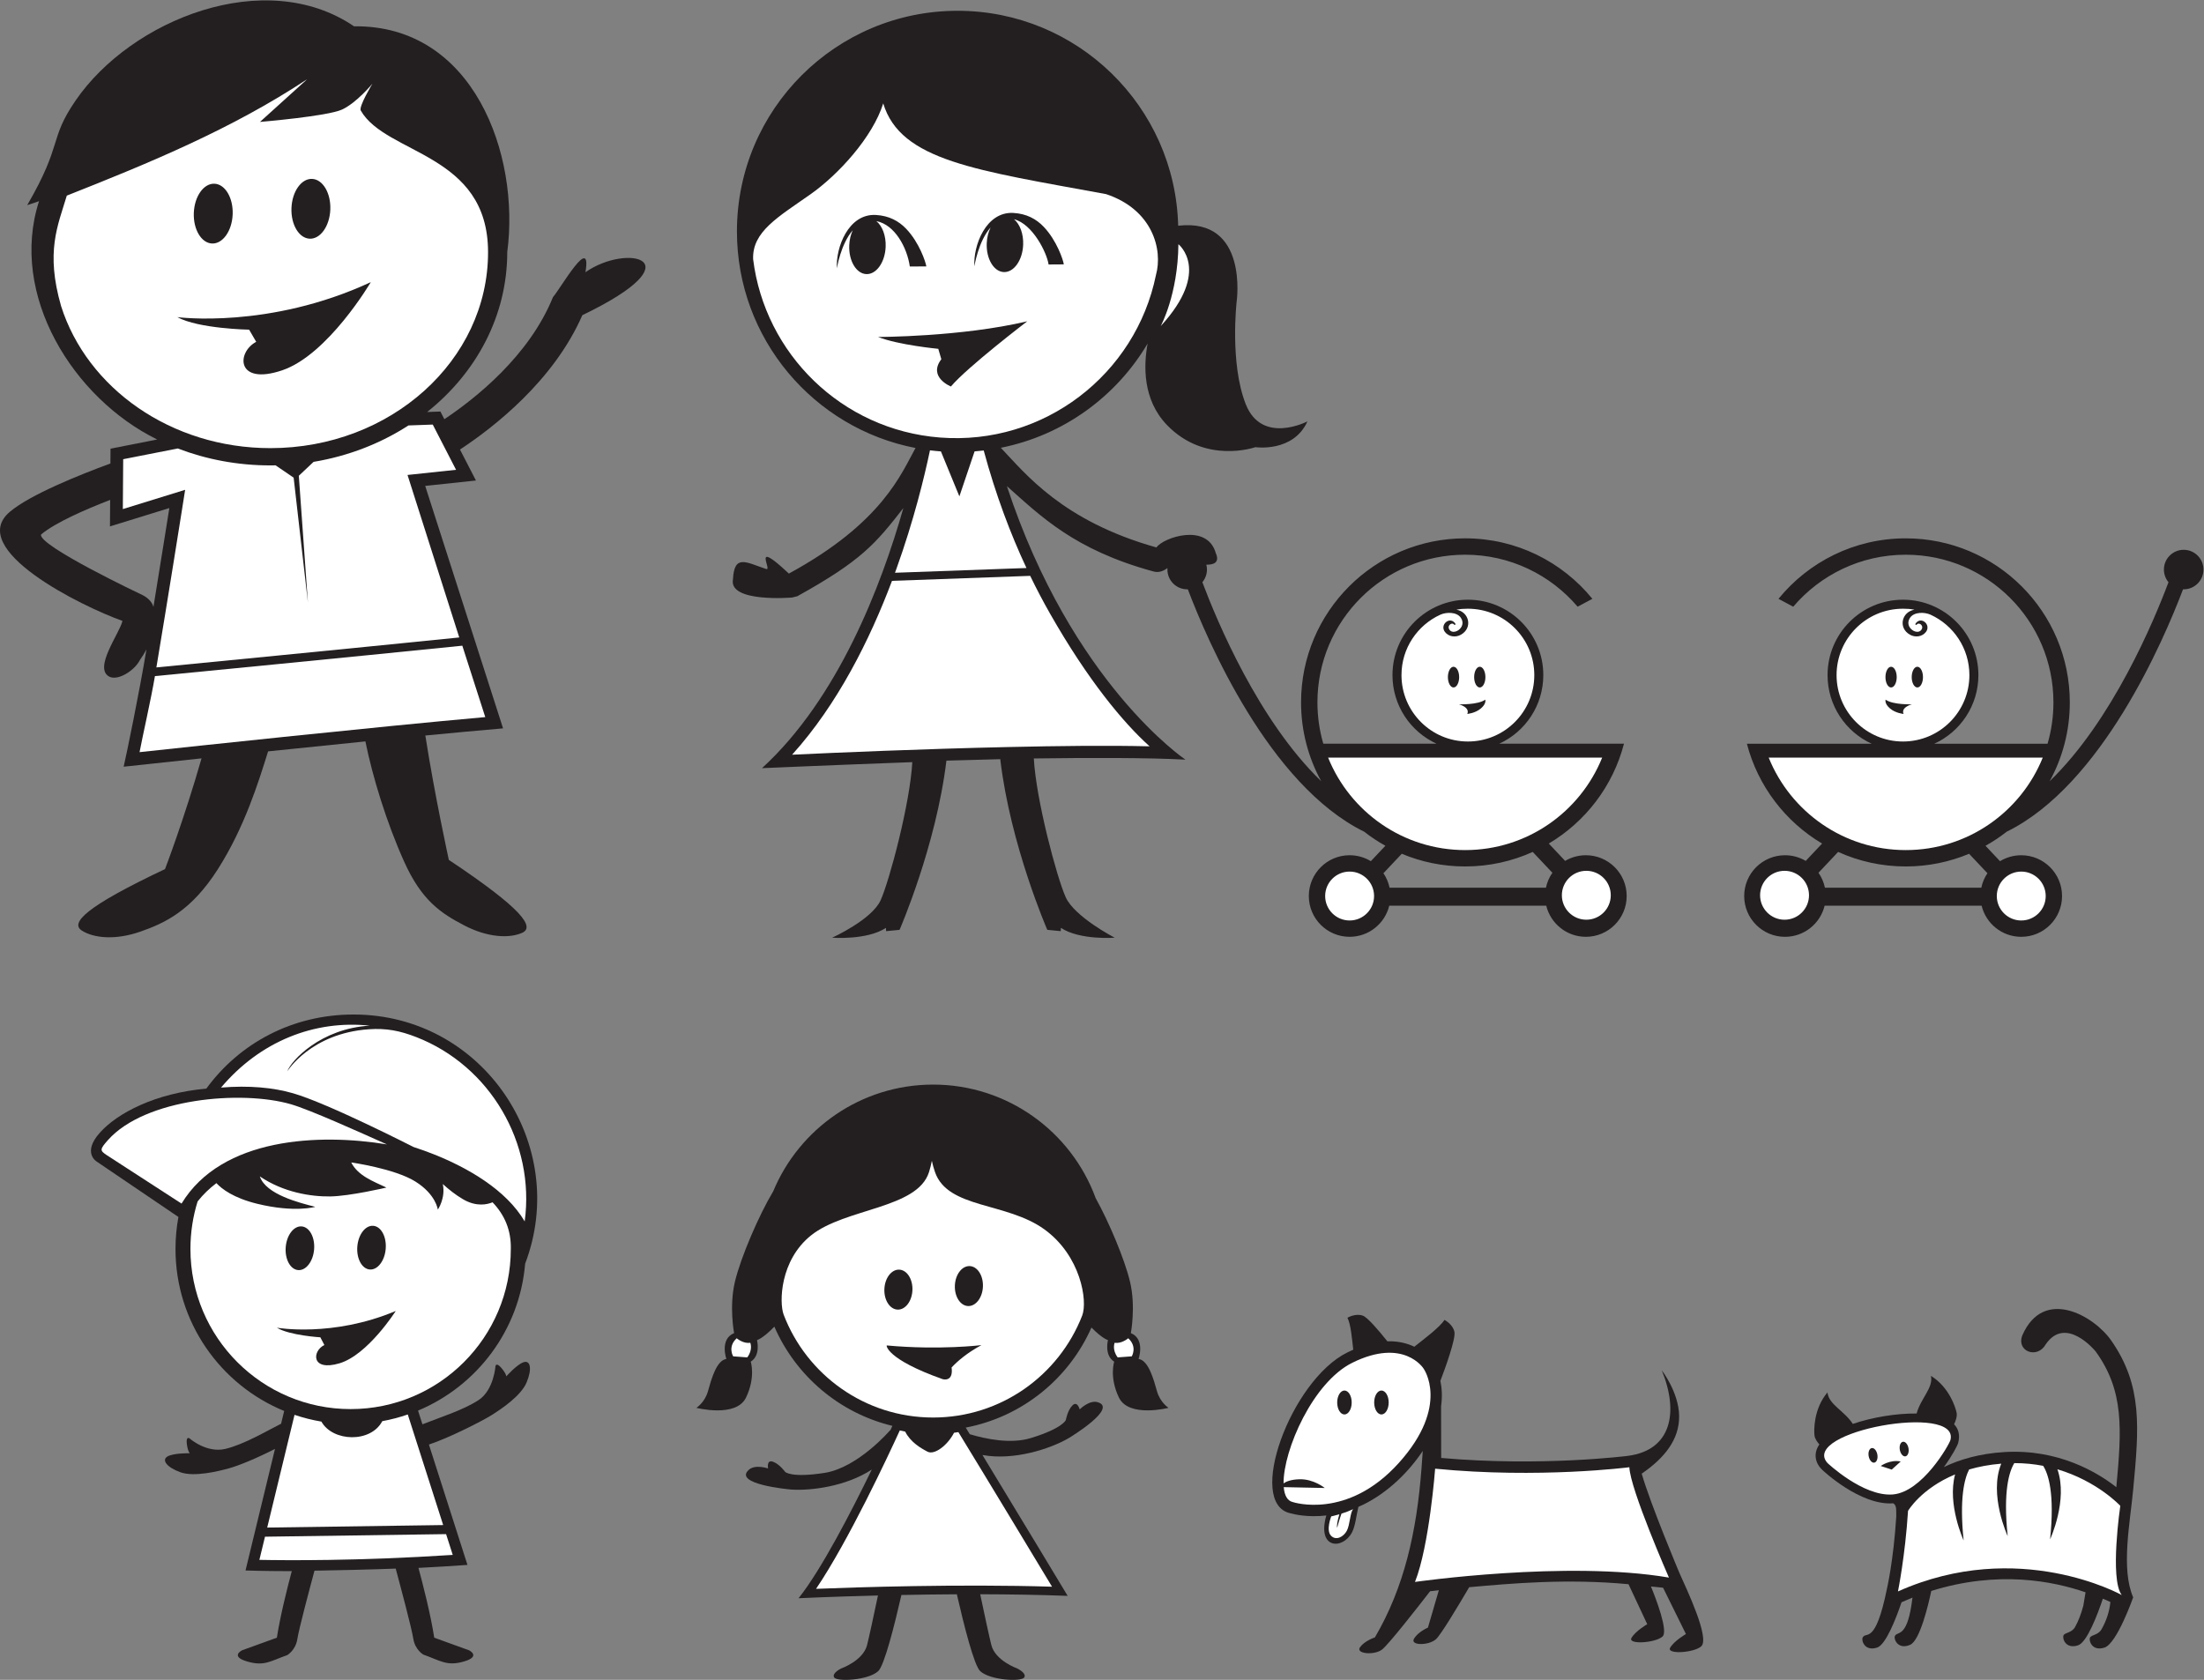
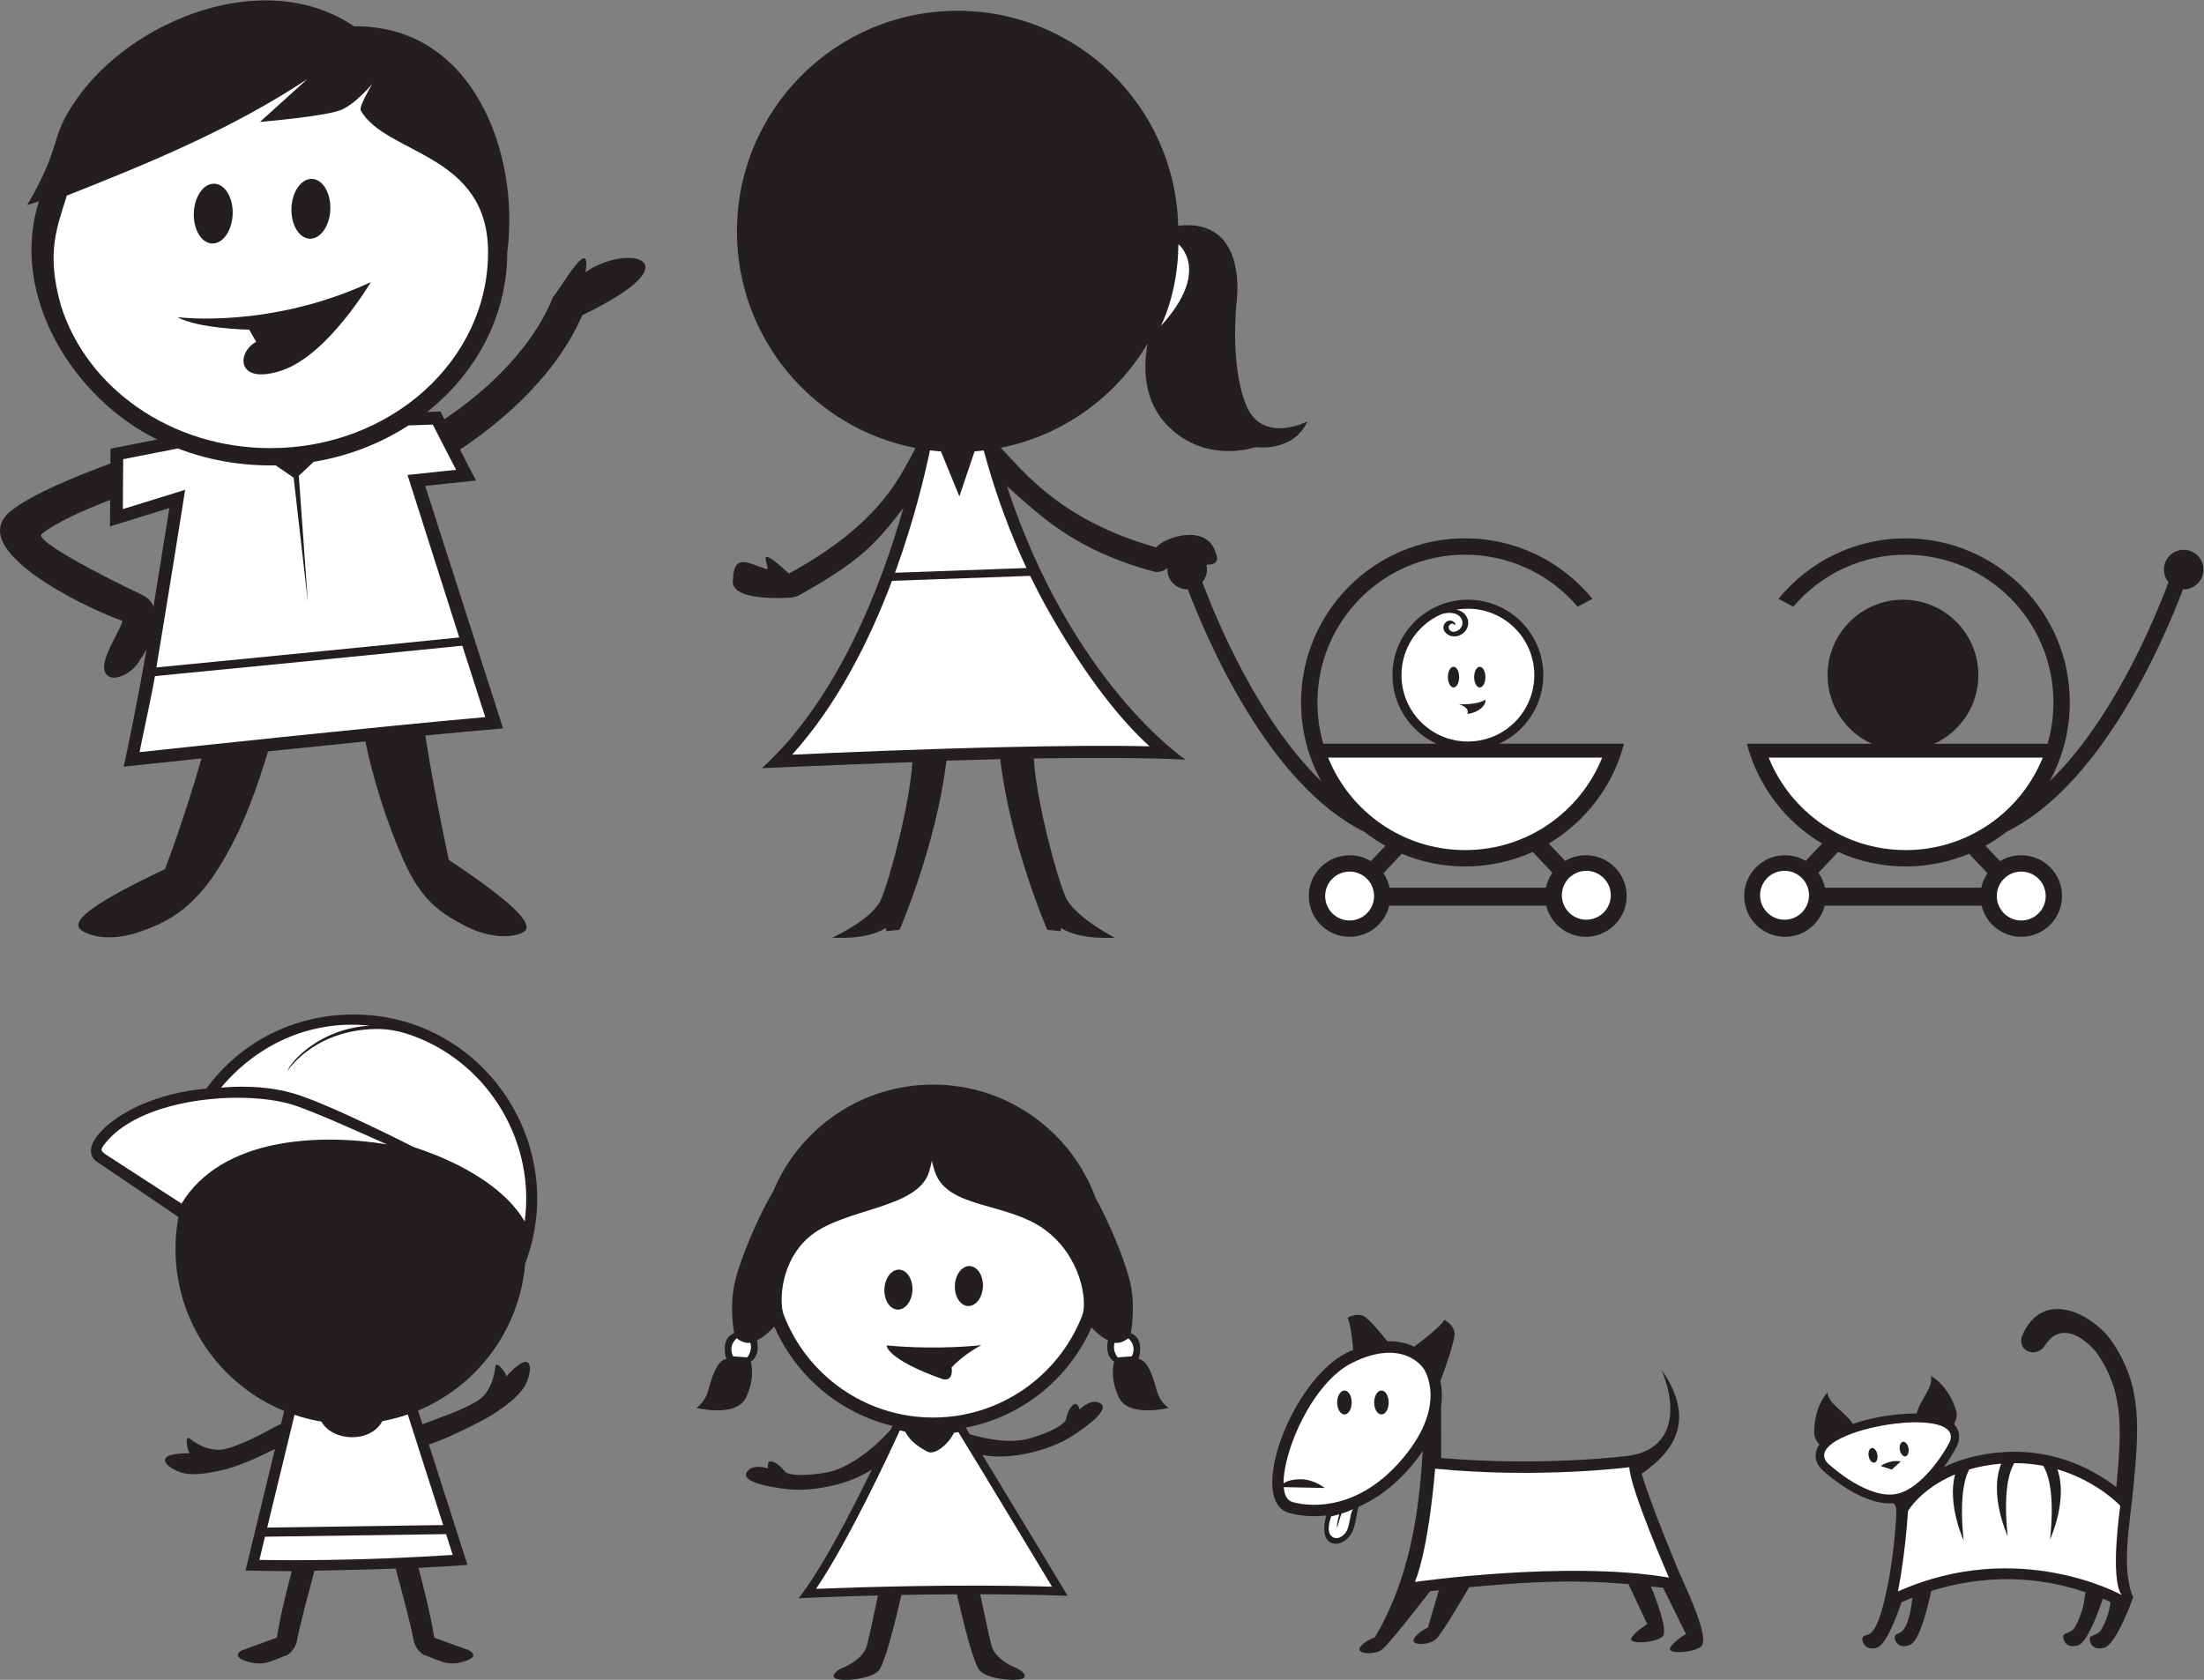
<svg xmlns="http://www.w3.org/2000/svg" viewBox="0 0 933.84 711.893" height="711.893" width="933.84" xml:space="preserve" id="svg2" version="1.1">
  <rect x="0" y="0" width="933.84" height="711.893" fill="#808080" stroke="none" />
  <defs id="defs6" />
  <g transform="matrix(1.333,0,0,-1.333,0,711.893)" id="g10">
    <g transform="scale(0.1)" id="g12">
      <path id="path14" style="fill:#231f20;fill-opacity:1;fill-rule:evenodd;stroke:none" d="m 5997.5,288.273 c 0.07,0.313 20.87,88.348 29.88,230.282 -0.5,18.086 2.54,35.675 -9.61,42.695 -105.22,-7.891 -224.54,105.281 -224.88,105.613 -26.74,25.063 -27.5,56.504 -9.9,81.489 -6.35,7.253 -14.12,17.918 -15.43,27.82 -2.29,17.195 -2.86,85.976 41.19,137.558 3.73,-38.691 53.96,-58.523 80.49,-100.105 61.91,21.121 139.04,33.809 202.9,33.066 12.86,48.153 53.84,81.903 45.46,119.676 57.85,-35.429 78.58,-101.015 81.73,-118.074 2.15,-11.66 -4.02,-27.16 -8.14,-35.793 14.14,-14.648 19.42,-34.246 12.96,-59.48 l 0.09,-0.02 c -1.7,-6.762 -18.91,-40.148 -45.46,-76.613 49.31,23.801 112.74,42.976 192.67,47.773 172.06,10.324 296.28,-65.301 355.44,-111.719 17.06,183.782 25.22,305.832 -65.5,431.279 -2.35,3.25 -95.55,115.58 -159.05,22.77 -26.46,-47.38 -94.12,-22.53 -74.23,28.67 67.5,154.81 227.69,62.54 282.84,-16.81 99.71,-143.487 88.09,-276.455 69.51,-473.28 -10.15,-107.5 -39.24,-252.031 -0.09,-342.785 0,0 -51.41,-147.273 -91.39,-159.844 -39.96,-12.558 -50.25,22.852 -45.68,31.993 4.57,9.132 25.76,7.336 36.54,26.269 15.3,26.836 25.15,56.145 28.16,86.738 -7.15,3.477 -11.36,5.34 -23.95,10.579 -16.35,-48.84 -50.2,-139.309 -79.25,-148.438 -39.98,-12.559 -50.26,22.852 -45.69,31.981 4.57,9.14 25.77,7.343 36.55,26.281 10.8,18.926 19.32,41.933 26.29,67.742 l 7.1,42.734 c -103.07,35.325 -277.16,70.762 -490.42,4.278 -9.08,-43.047 -35.95,-157.793 -67.15,-171.211 -38.5,-16.563 -52.32,17.617 -48.71,27.179 6.54,17.254 36.67,-7.55 52.97,99.911 l 3.21,22.968 -34.82,-14.754 c -16.83,-49.64 -49.61,-135.371 -77.83,-144.25 -39.98,-12.558 -50.26,22.852 -45.69,31.993 10.82,21.621 39.85,-27.137 76.89,153.839 v 0" />
      <path id="path16" style="fill:#231f20;fill-opacity:1;fill-rule:evenodd;stroke:none" d="m 4518.48,673.984 3.9,53.789 c -53.71,-79.992 -127.54,-144.578 -204.65,-177.824 -6.19,-24.793 -9.51,-60.719 -20.3,-81.129 -29.61,-56.039 -112.36,-53.125 -81.59,53.75 -59.12,-6.757 -102.27,3.621 -114.11,6.961 l -0.01,-0.019 c -142.26,30.793 1.28,422.804 180.83,511.308 6.41,3.16 12.7,6.07 18.86,8.76 -3.94,34.1 -7.57,80.41 -18.44,101.51 0,0 25.39,15.41 49.21,6.58 14.64,-5.42 49.28,-45.81 77.68,-81.41 35.37,1.06 63.71,-6.68 85.67,-17.24 26.01,20.82 82.3,62.61 95.73,85.32 0,0 26.56,-13.3 31.75,-38.18 4.53,-21.67 -29.05,-114.859 -44.66,-155.73 4.59,-21.825 6.73,-49.09 2.19,-80.946 l 0.01,0.008 0.31,-164.109 c 320.89,-28.195 591.66,6.453 592.46,6.551 140.42,17.773 163.36,139.609 108.57,272.382 0,0 54.32,-69.98 55.33,-145.222 0.99,-75.235 -46.57,-133.887 -118.96,-183.586 28.16,-98.094 119.58,-315.047 119.88,-315.711 21.68,-49.211 98.15,-208.039 69.09,-233.516 -23.59,-20.675 -111.46,-26.047 -98.42,-4.015 13.03,22.023 50.01,43.39 50.01,43.39 l -72.62,147.188 c -10.59,1.609 -27.68,2.5 -38.53,3.867 15.02,-36.613 56.02,-142.168 36.6,-159.199 -23.59,-20.676 -111.46,-26.047 -98.42,-4.024 13.04,22.032 50.01,43.399 50.01,43.399 l -59.56,127.156 c -196.77,18.437 -372.43,2.422 -506.41,-9.5 -36.11,-61.594 -90.45,-152.07 -105.78,-165.52 -23.58,-20.671 -82.65,-20.273 -69.61,1.75 13.04,22.02 44.23,35.282 44.23,35.282 l 34.71,118.82 c -10.14,-1.137 -19.46,-2.207 -27.81,-3.203 -37.19,-48.106 -133.19,-171.164 -153.52,-185.957 -25.36,-18.438 -84.14,-12.676 -69.16,8.066 14.99,20.75 47.26,31.121 47.26,31.121 92.95,158.836 132.92,334.805 148.27,539.082 v 0" />
      <path id="path18" style="fill:#231f20;fill-opacity:1;fill-rule:evenodd;stroke:none" d="m 538.277,3725.33 c 0,0 -23.375,-147.56 -50.55,-314.3 -4.395,16.87 -19.903,30.48 -35.243,37.88 -1.273,0.43 -332.41,157.46 -322,192.26 44.422,37.58 140.688,79.51 219.664,110.06 l -0.605,-84.24 188.734,58.34 z M 86.582,4688.48 c 0,0 12.524,3.73 37.496,12.47 C 27.895,4402.5 233.012,4074.18 499.57,3943.29 l -148.257,-29.17 -0.34,-47.09 C 253.367,3831.12 95.941,3768.07 31.395,3713.46 -108.891,3594.76 258.793,3412.95 389.316,3366.56 c -8.687,-39.11 -93.925,-150.9 -41.386,-177.45 26.25,-13.27 79.172,18.19 97.14,53.66 8.098,11.34 14.844,22.43 20.461,33.14 -23.523,-142 -62.765,-330.28 -72.386,-372.88 0,0 100.214,10.91 247.476,26.52 -55.391,-193.81 -116.074,-352.02 -116.074,-352.02 -253.934,-120.1 -301.973,-171.57 -264.231,-195.6 37.75,-24.02 106.383,-30.88 185.309,-3.42 78.922,27.45 162.77,66.56 247.066,199.02 84.297,132.46 128.282,274.39 159.493,374.25 98.613,10.27 204.706,21.17 309.256,31.64 23.4,-114.77 66.95,-256.74 122.83,-381.44 55.87,-124.69 117.5,-165 191.61,-203.6 74.12,-38.59 143.01,-41.76 183.85,-23.47 40.83,18.3 0.75,76.2 -233.09,231.84 0,0 -45,205.21 -74.68,395.43 90.63,8.73 175.31,16.57 247.07,22.71 l -247.49,770.82 161.28,17.16 -50.74,98.5 c 104.63,68.77 297.15,217.12 388.94,427.1 368.32,177.32 142.16,229.89 9.86,136.53 20.9,125.26 -79,-51.59 -103.15,-79.02 -75.85,-187.42 -247.22,-322.75 -345.31,-388.2 l -12.56,24.38 -42.16,-1.5 c 156.11,124.19 254.6,305.74 254.6,507.98 41.18,311.68 -107.75,722.9 -487,718.19 -282.296,191.98 -708.37,21.67 -885.042,-235.99 -85.77,-125.08 -39.313,-135.8 -153.676,-332.36 v 0" />
      <path id="path20" style="fill:#ffffff;fill-opacity:1;fill-rule:evenodd;stroke:none" d="m 1551.31,4538.64 c 0,-343.92 -309.81,-622.82 -691.822,-622.82 -316.027,0 -582.617,190.86 -665.3,451.51 -49.747,173.02 -10.766,254.87 18.16,351.26 264.754,104.71 524.687,211.93 764.101,370.15 l -150.101,-135.8 c 0,0 214.432,17.86 260.892,39.31 46.46,21.44 96.49,82.2 96.49,82.2 0,0 -44.14,-72.85 -37.01,-85.35 80.51,-140.87 404.59,-134.62 404.59,-450.46 z M 563.605,4332.32 c 0,0 291.747,-38.97 614.985,111.2 0,0 -136.05,-231.32 -282.07,-280.43 -146.012,-49.13 -145.247,57.19 -82.172,90.71 l -22.493,38.63 c 0,0 -161.109,2.93 -228.25,39.89 z m 117.942,424.13 c 34.094,-1.35 60.058,-45 57.984,-97.48 -2.074,-52.49 -31.402,-93.95 -65.492,-92.61 -34.09,1.35 -60.059,45 -57.984,97.48 2.074,52.49 31.402,93.96 65.492,92.61 z m 310.379,15.31 c 34.094,-1.35 60.054,-45 57.984,-97.48 -2.07,-52.48 -31.4,-93.95 -65.496,-92.61 -34.094,1.35 -60.059,45.01 -57.984,97.49 2.07,52.48 31.398,93.95 65.496,92.6 v 0" />
      <path id="path22" style="fill:#ffffff;fill-opacity:1;fill-rule:evenodd;stroke:none" d="m 492.473,3191.06 c -12.235,-72.76 -40.285,-195.4 -48.856,-241.75 178.594,19.26 752.623,80.61 1098.843,111.44 l -72.96,226.99 c -370.12,-37.65 -873.34,-86.59 -977.027,-96.68 v 0" />
      <path id="path24" style="fill:#ffffff;fill-opacity:1;fill-rule:evenodd;stroke:none" d="m 578.313,3718.98 c -0.2,-1.24 -43.825,-276.62 -81.219,-500.32 117.988,11.48 599.726,58.36 962.706,95.27 l -164.45,516.61 154.28,16.42 -74.07,143.78 -77.24,-2.76 c -88.19,-57.07 -190.64,-97.38 -301.621,-115.8 l -46.898,-44.22 28.929,-402.8 -45.351,396.85 -57.383,39.1 c -5.492,-0.11 -10.992,-0.2 -16.508,-0.2 -104.488,0 -204,19.19 -294.449,53.84 l -173.457,-34.12 -1.133,-158.55 198.043,61.22 -10.179,-64.32 v 0" />
      <path id="path26" style="fill:#231f20;fill-opacity:1;fill-rule:evenodd;stroke:none" d="m 2871.34,3725.12 c -70.16,-247.06 -206.99,-604.81 -449.25,-826.71 0,0 238.5,10.34 477.74,19.12 -7.27,-132.18 -72.7,-376.99 -100.65,-439.01 -27.95,-62.02 -154.1,-119.13 -154.1,-119.13 0,0 110.13,-8.57 171.03,31.25 l 0.47,-10.41 42.74,4.18 c 0,0 116.06,265.99 148.92,537.89 56.08,1.73 113.56,3.32 171.15,4.66 32.09,-273.51 149.49,-542.55 149.49,-542.55 l 42.75,-4.18 0.48,10.41 c 60.88,-39.82 171,-31.25 171,-31.25 0,0 -127.36,65.76 -155.7,128.64 -28.33,62.87 -94.36,310.18 -101.35,441.21 167.64,2.29 367.24,2.71 481.95,-3.81 0,0 -360.59,241.7 -567.51,869.55 107.88,-95.69 214.11,-202.48 465.22,-271.11 18.05,-5.12 32.12,1.31 45.18,10.67 -0.12,-1.57 -0.18,-3.16 -0.18,-4.75 0,-34.69 28.13,-62.83 62.82,-62.83 0.7,0 1.38,0.01 2.07,0.04 61.6,-162.41 258.22,-621.94 560.44,-770.56 21.23,-16.62 43.77,-31.6 67.46,-44.81 l -46.21,-49 c -19.66,12 -42.75,18.92 -67.46,18.92 -71.6,0 -129.66,-58.06 -129.66,-129.66 0,-71.6 58.06,-129.67 129.66,-129.67 60.97,0 112.13,42.12 125.97,98.85 h 499.05 c 13.84,-56.73 65,-98.85 125.97,-98.85 71.6,0 129.67,58.07 129.67,129.67 0,71.6 -58.07,129.66 -129.67,129.66 -24.07,0 -46.61,-6.57 -65.94,-18 l -52.01,55.16 c 116.7,69.29 204.08,182.78 239.03,317.4 h -53.98 -342.63 c 82.7,37.8 140.18,121.26 140.18,218.11 0,132.37 -107.34,239.71 -239.71,239.71 -132.36,0 -239.7,-107.34 -239.7,-239.71 0,-96.85 57.48,-180.31 140.18,-218.11 h -360.06 c -12.13,41.69 -18.66,85.77 -18.66,131.36 0,259.27 210.26,469.53 469.53,469.53 143.21,0 271.44,-64.16 357.56,-165.28 l 46.86,25.04 c -95.66,117.32 -241.29,192.27 -404.42,192.27 -288,0 -521.55,-233.56 -521.55,-521.56 0,-90.85 23.26,-176.27 64.12,-250.66 -199.43,192.6 -331.56,509.46 -377.84,632.75 9.1,10.9 14.58,24.92 14.58,40.23 0,5.34 -0.68,10.53 -1.94,15.48 25.01,-0.45 42.76,7.64 30,36.82 -27.57,97.49 -167.49,49.32 -188.64,17.96 -299.7,84.24 -416.97,235.38 -494.65,316.88 198.53,39.44 366.9,162.72 466.67,331.36 -12.86,-68.92 -16.35,-178.09 61.23,-258.74 122.12,-126.94 281.19,-70.7 281.19,-70.7 0,0 120.52,-17.68 165.51,81.95 0,0 -144.61,-75.53 -196.03,54.63 -51.42,130.15 -28.93,326.19 -28.93,326.19 0,0 38.62,267.42 -185.87,241.24 -9.58,378.94 -319.89,683.31 -701.14,683.31 -387.29,0 -701.36,-314.08 -701.36,-701.37 0,-341.56 244.29,-626.11 567.64,-688.57 -45.33,-81.47 -105.04,-237.5 -402.55,-399.27 -121.92,114.34 -50.94,7.57 -72.18,14.56 -63.74,21.02 -101.32,48.51 -105.53,-32.95 -14.26,-74.89 187.44,-57.75 187.75,-57.75 l 16.7,4.1 c 204.62,113.29 249.25,167.78 337.1,280.2 z m 2063.01,-1159.24 -62.46,66.24 c -65.51,-29.67 -138.25,-46.19 -214.83,-46.19 -71.4,0 -139.44,14.36 -201.42,40.33 l -58.3,-61.85 c 9.27,-13.73 16,-29.33 19.48,-46.12 h 497.05 c 3.59,17.39 10.67,33.51 20.48,47.59 v 0" />
      <path id="path28" style="fill:#ffffff;fill-opacity:1;fill-rule:evenodd;stroke:none" d="m 2955.98,3908.89 c -17.62,-83.91 -51.19,-222.48 -106.91,-377.48 -1.4,-3.92 -2.83,-7.85 -4.27,-11.79 l 417.87,15.08 c -50.86,108.63 -97.74,232.77 -135.88,373.64 -9.63,-1.13 -19.31,-2.11 -29.04,-2.87 l -48.3,-142.99 -58.7,142.94 c -11.67,0.87 -23.27,2.04 -34.77,3.47 z m 733.41,394.93 c 0,0 54.63,99.63 56.24,260.32 0,0 106.05,-83.56 -56.24,-260.32 z m -854.11,-809.9 c -70.44,-186.89 -172.82,-392.5 -317.55,-552.75 140.61,6.6 413.58,18.38 685.72,24.38 166.3,3.65 315.98,5.49 450.6,2.29 -83.85,75.25 -196.28,210.89 -316.19,421.47 -21.49,37.72 -42.69,77.85 -63.32,120.46 l -439.26,-15.85 v 0" />
-       <path id="path30" style="fill:#ffffff;fill-opacity:1;fill-rule:evenodd;stroke:none" d="m 3674.32,4466.39 c -64.5,-316.41 -356.27,-542.58 -686.48,-516.86 -312.94,24.37 -556.79,266.91 -593.96,566.8 -3.47,87.89 79.52,134.13 182.14,206.43 89.19,62.86 197.66,181.62 231.36,289.05 55.23,-182.83 295.14,-212.24 708.49,-288.45 147.67,-49.2 180.85,-176.24 158.45,-256.97 z m -883.17,-197.13 c 0,0 263.52,0 474.02,49.82 0,0 -189.61,-144.62 -242.63,-207.28 0,0 -73.94,29.45 -30.48,86.7 l -9.66,33.06 c 0,0 -127.15,12.09 -191.25,37.7 z m -6.6,387.81 c 40.86,-2.44 71.7,-18.61 96.01,-44.16 41.2,-43.33 61.75,-104.86 63.82,-119.34 l -52.47,-0.34 c -8.63,60.47 -47.98,133.49 -106.42,144.31 18.83,-15.16 31.01,-46.25 29.61,-81.62 -1.94,-49.21 -29.44,-88.08 -61.4,-86.82 -31.96,1.26 -56.31,42.19 -54.36,91.39 0.7,17.79 4.75,34.23 11.13,47.91 -38.42,-44.17 -50.29,-120.79 -50.34,-121.1 -4.31,64.82 36.16,175.04 124.42,169.77 z m 437.06,6.45 c 40.85,-2.43 71.69,-18.61 96,-44.16 41.2,-43.32 61.75,-104.85 63.82,-119.34 l -48.44,-0.33 c -5.35,37.48 -50.95,129.02 -109.77,143.74 18.44,-15.36 30.32,-46.12 28.94,-81.05 -1.95,-49.21 -29.45,-88.09 -61.41,-86.83 -31.96,1.26 -56.3,42.2 -54.36,91.4 0.74,18.85 5.24,36.19 12.31,50.34 -39.27,-43.8 -51.47,-123.23 -51.52,-123.54 -4.31,64.82 36.16,175.04 124.43,169.77 v 0" />
      <path id="path32" style="fill:#ffffff;fill-opacity:1;fill-rule:evenodd;stroke:none" d="m 5092.61,2931.89 c -69.55,-172.31 -238.36,-293.94 -435.55,-293.94 -197.18,0 -365.99,121.63 -435.54,293.94 h 871.09 v 0" />
      <path id="path34" style="fill:#ffffff;fill-opacity:1;fill-rule:evenodd;stroke:none" d="m 4289.84,2569.62 c 42.93,0 77.74,-34.82 77.74,-77.73 0,-42.93 -34.81,-77.75 -77.74,-77.75 -42.93,0 -77.74,34.82 -77.74,77.75 0,42.91 34.81,77.73 77.74,77.73 z m 752.38,2.43 c 42.92,0 77.73,-34.8 77.73,-77.73 0,-42.92 -34.81,-77.74 -77.73,-77.74 -42.93,0 -77.75,34.82 -77.75,77.74 0,42.93 34.82,77.73 77.75,77.73 v 0" />
      <path id="path36" style="fill:#ffffff;fill-opacity:1;fill-rule:evenodd;stroke:none" d="m 4665.77,3405.32 c 116.57,0 211.11,-94.53 211.11,-211.1 0,-116.56 -94.54,-211.09 -211.11,-211.09 -116.56,0 -211.09,94.53 -211.09,211.09 0,85.23 50.53,158.67 123.27,191.99 19.28,8.84 52.6,9.4 65.49,-9.78 21.22,-31.55 -27.98,-60.89 -38.26,-34.11 -4.12,10.69 10.99,22.25 17.96,11.1 l 3.89,2.59 c -16.52,28.49 -52.21,-0.77 -34.26,-24.49 11.78,-15.56 33.99,-18.42 50.86,-8.86 38.64,21.88 25.94,72.96 -14.31,79.5 12.76,2.41 23,3.16 36.45,3.16 z m -28.08,-303.84 c 0,0 59.87,-2.28 83.29,14.67 0,0 4.56,-12.06 -13.67,-27.7 -18.22,-15.65 -43.59,-17.61 -43.59,-17.61 0,0 11.71,18.59 -26.03,30.64 z m 65.87,119.31 c 9.89,0 17.9,-14.75 17.9,-32.92 0,-18.18 -8.01,-32.92 -17.9,-32.92 -9.88,0 -17.88,14.74 -17.88,32.92 0,18.17 8,32.92 17.88,32.92 z m -83.43,0 c 9.87,0 17.89,-14.75 17.89,-32.92 0,-18.18 -8.02,-32.92 -17.89,-32.92 -9.88,0 -17.9,14.74 -17.9,32.92 0,18.17 8.02,32.92 17.9,32.92 v 0" />
      <path id="path38" style="fill:#231f20;fill-opacity:1;fill-rule:evenodd;stroke:none" d="m 6057.46,3629.03 c -163.12,0 -308.77,-74.95 -404.41,-192.27 l 46.84,-25.04 c 86.13,101.12 214.37,165.28 357.57,165.28 259.27,0 469.53,-210.26 469.53,-469.53 0,-45.6 -6.53,-89.67 -18.66,-131.36 h -360.05 c 82.7,37.8 140.18,121.26 140.18,218.11 0,132.37 -107.35,239.71 -239.71,239.71 -132.37,0 -239.71,-107.34 -239.71,-239.71 0,-96.85 57.48,-180.31 140.18,-218.11 h -342.63 -53.98 c 34.95,-134.62 122.33,-248.11 239.03,-317.4 l -52.01,-55.16 c -19.33,11.43 -41.86,18 -65.94,18 -71.6,0 -129.67,-58.06 -129.67,-129.66 0,-71.6 58.07,-129.67 129.67,-129.67 60.98,0 112.13,42.12 125.97,98.85 h 499.05 c 13.84,-56.73 64.99,-98.85 125.97,-98.85 71.6,0 129.67,58.07 129.67,129.67 0,71.6 -58.07,129.66 -129.67,129.66 -24.71,0 -47.8,-6.92 -67.46,-18.92 l -46.2,49 c 23.68,13.21 46.23,28.2 67.46,44.81 302.21,148.62 498.83,608.15 560.43,770.56 0.69,-0.02 1.38,-0.04 2.07,-0.04 34.7,0 62.83,28.14 62.83,62.83 0,34.69 -28.13,62.82 -62.83,62.82 -34.69,0 -62.82,-28.13 -62.82,-62.82 0,-15.31 5.47,-29.33 14.57,-40.23 -46.28,-123.29 -178.4,-440.15 -377.84,-632.75 40.86,74.39 64.13,159.81 64.13,250.66 0,288 -233.56,521.56 -521.56,521.56 z m -277.28,-1063.15 62.45,66.24 c 65.51,-29.67 138.25,-46.2 214.83,-46.2 71.4,0 139.45,14.37 201.42,40.34 l 58.32,-61.85 c -9.29,-13.73 -16.01,-29.33 -19.49,-46.12 h -497.05 c -3.6,17.39 -10.68,33.51 -20.48,47.59 v 0" />
-       <path id="path40" style="fill:#ffffff;fill-opacity:1;fill-rule:evenodd;stroke:none" d="m 5621.91,2931.89 c 69.55,-172.31 238.36,-293.94 435.55,-293.94 197.19,0 366,121.63 435.55,293.94 h -871.1 v 0" />
+       <path id="path40" style="fill:#ffffff;fill-opacity:1;fill-rule:evenodd;stroke:none" d="m 5621.91,2931.89 c 69.55,-172.31 238.36,-293.94 435.55,-293.94 197.19,0 366,121.63 435.55,293.94 h -871.1 " />
      <path id="path42" style="fill:#ffffff;fill-opacity:1;fill-rule:evenodd;stroke:none" d="m 5672.31,2572.06 c -42.92,0 -77.74,-34.81 -77.74,-77.74 0,-42.92 34.82,-77.74 77.74,-77.74 42.92,0 77.74,34.82 77.74,77.74 0,42.93 -34.82,77.74 -77.74,77.74 z m 752.37,-2.44 c -42.92,0 -77.74,-34.82 -77.74,-77.73 0,-42.93 34.82,-77.75 77.74,-77.75 42.93,0 77.74,34.82 77.74,77.75 0,42.91 -34.81,77.73 -77.74,77.73 v 0" />
-       <path id="path44" style="fill:#ffffff;fill-opacity:1;fill-rule:evenodd;stroke:none" d="m 6048.75,3405.32 c -116.57,0 -211.09,-94.53 -211.09,-211.1 0,-116.56 94.52,-211.09 211.09,-211.09 116.56,0 211.09,94.53 211.09,211.09 0,85.23 -50.53,158.67 -123.27,191.99 -19.28,8.84 -52.59,9.4 -65.48,-9.78 -21.23,-31.55 27.97,-60.89 38.26,-34.11 4.11,10.69 -11,22.25 -17.97,11.1 l -3.89,2.59 c 16.53,28.49 52.21,-0.77 34.26,-24.49 -11.78,-15.56 -33.98,-18.42 -50.85,-8.86 -38.65,21.88 -25.95,72.96 14.3,79.5 -12.76,2.41 -23,3.16 -36.45,3.16 z m 28.09,-303.84 c 0,0 -59.88,-2.28 -83.29,14.67 0,0 -4.57,-12.06 13.66,-27.7 18.22,-15.65 43.59,-17.61 43.59,-17.61 0,0 -11.71,18.59 26.04,30.64 z m -65.88,119.31 c -9.89,0 -17.89,-14.75 -17.89,-32.92 0,-18.18 8,-32.92 17.89,-32.92 9.88,0 17.89,14.74 17.89,32.92 0,18.17 -8.01,32.92 -17.89,32.92 z m 83.45,0 c -9.89,0 -17.91,-14.75 -17.91,-32.92 0,-18.18 8.02,-32.92 17.91,-32.92 9.87,0 17.89,14.74 17.89,32.92 0,18.17 -8.02,32.92 -17.89,32.92 v 0" />
      <path id="path46" style="fill:#231f20;fill-opacity:1;fill-rule:evenodd;stroke:none" d="m 903.293,854.777 -9.816,-40.507 c -45.395,-22.754 -115.594,-64.875 -176.254,-79.856 -60.66,-14.98 -115.114,33.488 -115.114,33.488 0,0 -11.132,7.422 -8.355,-16.75 2.785,-24.168 9.281,-30.691 9.281,-30.691 0,0 -51.055,0.937 -70.547,-10.227 -19.496,-11.16 -2.785,-34.414 40.84,-50.222 43.629,-15.813 120.719,3.144 153.176,12.09 32.457,8.945 85.5,30.613 147.555,62.031 L 780.445,347.727 c 0,0 53.793,-2.032 146.993,-2.153 C 913.375,292.961 890.719,203.262 880.066,134.016 L 769.195,93.848 c 0,0 -38.558,-19.285 16.071,-35.352 54.632,-16.062 73.05,0.812 127.683,20.09 0,0 26.406,15.125 32.039,50.418 5.637,35.285 38.227,156.789 54.586,218.047 57.026,0.773 186.566,3.906 258.216,6.648 15.8,-59.051 50.23,-187.371 55.94,-223.086 5.7,-35.718 32.04,-50.418 32.04,-50.418 54.63,-19.289 74.66,-37.762 129.29,-21.699 54.63,16.066 16.07,35.352 16.07,35.352 l -110.87,40.168 c -11.39,74.011 -36.49,171.425 -50.15,221.902 49.69,2.539 101.73,5.656 155.73,9.484 L 1363.33,748.02 c 65.2,21.523 171.38,76.074 198.35,93.015 32.62,20.488 94.53,61.985 112.31,104.844 17.79,42.859 11.91,70.891 -9.48,64.031 -21.4,-6.84 -55.17,-45.133 -55.17,-45.133 0,0 -0.42,9.188 -16.38,27.559 -15.96,18.374 -18,5.137 -18,5.137 0,0 -5.33,-75.774 -52.99,-107.532 -47.66,-31.757 -123.31,-55.429 -179.26,-77.539 l -13.97,43.633 c 187.3,78.215 322.75,255.825 340.41,466.875 143.7,377.8 -133.36,792.3 -545.34,792.3 -193.497,0 -361.892,-90.24 -468.029,-235.61 -160.676,-14.22 -282.383,-76.98 -338.851,-140.62 -56.465,-63.65 -9.586,-91.27 -9.586,-91.27 l 259.761,-176.16 c -6.085,-32.96 -9.289,-66.91 -9.289,-101.63 0,-232.63 142.789,-431.94 345.477,-515.143 v 0" />
      <path id="path48" style="fill:#ffffff;fill-opacity:1;fill-rule:evenodd;stroke:none" d="m 842.297,455.078 -17.844,-73.66 c 44.117,-0.871 120.52,-1.691 220.917,-0.148 107.01,1.652 241.52,6.007 393.7,15.937 l -21.16,66.074 -575.613,-8.203 z M 343.008,1715.9 c -26.266,-29.6 -25.563,-33 -4.488,-47.27 l 238.5,-154.54 c 127.98,210.86 438.39,223.6 652.86,188.17 -85.65,38.26 -244.314,110.04 -305.13,127.65 -157.254,45.57 -463.672,19.07 -581.742,-114.01 v 0" />
      <path id="path50" style="fill:#ffffff;fill-opacity:1;fill-rule:evenodd;stroke:none" d="m 936.148,842.449 -86.816,-358.336 559.358,7.969 -112.56,351.543 c -26.2,-9.043 -53.27,-16.191 -81.07,-21.27 -36.78,-70.05 -157.6,-65.558 -193.51,-1.359 -29.304,4.922 -57.835,12.141 -85.402,21.453 z M 1323.07,2043.47 c -51.94,20.2 -95.2,28.74 -150.9,24.83 -184.342,-12.94 -258.818,-133.38 -259.065,-133.8 12.239,34.2 106.895,136.52 262.375,145.26 -176.55,18.81 -348.835,-49.87 -472.925,-196.85 88.855,7.3 165.82,0.19 229.242,-18.18 112.183,-32.51 381.553,-170.27 382.333,-170.66 21.53,-6.96 43.49,-14.81 65.44,-23.55 106.29,-42.34 228.86,-112.03 288.2,-213.03 33.72,249.03 -110.07,494.74 -344.7,585.98 v 0" />
-       <path id="path52" style="fill:#ffffff;fill-opacity:1;fill-rule:evenodd;stroke:none" d="m 1623.64,1369.92 c 0,-281.16 -228.01,-509.166 -509.17,-509.166 -281.154,0 -509.161,228.006 -509.161,509.166 0,52.57 7.984,103.26 22.789,150.97 17.136,21.84 37.234,41.19 59.746,58.22 17.254,-18.6 54.59,-47.3 129.984,-65.68 119.113,-29.04 184.302,-9.68 184.302,-9.68 -50.083,12.79 -157.079,39.16 -176.247,96.76 74.844,-50.8 161.769,-64.5 223.727,-63.7 61.97,0.81 178.67,28.22 178.67,28.22 -40.83,19.45 -90.58,37.19 -111.86,79.83 0,0 137.61,-19.36 203.61,-60.48 65.99,-41.13 71.63,-89.5 71.63,-89.5 0,0 25.27,36.5 15.79,81.39 18.66,-16.95 41.24,-35.08 65.07,-48.84 41.67,-24.08 75.73,-16.45 93.07,-9.25 37.96,-39.71 59.31,-87.98 58.05,-148.26 z m -437.15,73.52 c 24.91,-2.01 42.6,-34.74 39.5,-73.08 -3.09,-38.35 -25.8,-67.81 -50.71,-65.8 -24.9,2.01 -42.59,34.74 -39.5,73.08 3.1,38.34 25.81,67.81 50.71,65.8 z M 880.066,1119.5 c 0,0 176.944,-31.55 377.824,53.21 0,0 -88.76,-139.76 -179.04,-166.46 -90.272,-26.699 -87.139,39.11 -47.83,58.26 l -12.75,24.48 c 0,0 -98.176,5.92 -138.204,30.51 z m 78.836,322.06 c 24.911,-2.01 42.598,-34.73 39.5,-73.07 -3.089,-38.34 -25.8,-67.81 -50.707,-65.8 -24.906,2.01 -42.597,34.73 -39.504,73.08 3.098,38.34 25.809,67.8 50.711,65.79 v 0" />
      <path id="path54" style="fill:#231f20;fill-opacity:1;fill-rule:evenodd;stroke:none" d="m 2965.92,1892.42 c 237.31,0 439.58,-150.35 516.72,-360.97 42.43,-76.5 92.41,-194.82 109.32,-266.36 18.61,-78.67 2.49,-162.79 2.49,-162.79 46.68,-19.01 24.55,-82.17 24.55,-82.17 31.87,-4.19 48.31,-66.544 58.57,-102.681 10.24,-36.129 36.73,-52.664 36.73,-52.664 0,0 -126.32,-32.422 -157.67,32.59 -31.35,65.02 -15.08,114.235 -15.08,114.235 -32.42,20.02 -19.84,68.59 -19.84,68.59 0,0 -16.94,3.79 -52.42,39.89 -71.93,-162.641 -220.36,-283.899 -399.65,-318.125 l 12.87,-21.047 c 50.93,-15.305 130.11,-31.758 193.88,-12.266 102.78,31.418 111.49,57.586 111.49,57.586 0,0 5.23,30.551 20.91,46.25 15.67,15.715 23.07,-12.644 23.07,-12.644 0,0 30.05,30.097 56.18,23.117 67.59,-18.047 -84.5,-110.656 -92.33,-115.18 -56.19,-32.488 -171.98,-71.531 -272.93,-52.937 116.3,-191.192 270.82,-447.84 270.82,-447.84 -90.96,3.484 -185.87,4.949 -277.99,5.137 13.02,-61.739 28.66,-134.766 35.44,-161.536 12.58,-49.746 81.78,-74.179 81.78,-74.179 0,0 31.45,-14.832 22.81,-28.797 -8.66,-13.957 -107.75,-9.594 -139.98,20.078 -19.41,17.867 -51.66,145.566 -74.25,244.316 -61.62,-0.304 -121.07,-1.125 -176.2,-2.187 -22.56,-98.449 -54.47,-224.395 -73.75,-242.129 -32.23,-29.672 -131.32,-34.035 -139.97,-20.078 -8.65,13.965 22.8,28.797 22.8,28.797 0,0 69.21,24.434 81.78,74.179 6.63,26.204 21.77,96.711 34.61,157.579 -149.61,-3.731 -252.44,-8.731 -252.44,-8.731 72.05,90.07 167.68,275.156 232.81,409.152 -82.03,-54.062 -195.11,-67.968 -256.84,-63.546 -9.01,0.644 -186.28,17.441 -133.39,63.222 20.45,17.696 60.63,3.77 60.63,3.77 0,0 -5.74,28.742 15.23,21.465 20.96,-7.266 39.02,-32.45 39.02,-32.45 0,0 19.28,-19.738 125.44,-3.046 106.17,16.679 207.54,134.851 207.54,134.851 l 1.41,0.449 6.5,14.168 c -168.78,40.696 -307.24,159.211 -375.28,315.452 -37.37,-38.74 -55.2,-42.74 -55.2,-42.74 0,0 12.59,-48.57 -19.84,-68.59 0,0 16.27,-49.215 -15.07,-114.235 -31.35,-65.012 -157.68,-32.59 -157.68,-32.59 0,0 26.5,16.535 36.74,52.664 10.25,36.137 26.7,98.491 58.57,102.681 0,0 -22.13,63.16 24.55,82.17 0,0 -16.12,84.12 2.48,162.79 18.6,78.68 77.21,213.95 121.76,287.94 l 0.05,0.04 c 82.74,199.21 279.14,339.35 508.25,339.35 v 0" />
      <path id="path56" style="fill:#ffffff;fill-opacity:1;fill-rule:evenodd;stroke:none" d="m 3439.81,1158.05 c -73.8,-189.659 -258.17,-324.105 -473.89,-324.105 -217,0 -402.26,136.055 -475.18,327.485 -14.22,38.81 -11.57,172.69 87.4,251.71 108.84,86.91 337.97,84.14 374.79,201.12 3.73,11.87 6.7,23.87 9.03,35.83 2.59,-11.96 5.87,-23.96 10,-35.83 40.74,-116.99 226.87,-94.93 347.3,-181.84 116.27,-83.9 138.45,-228.07 120.55,-274.37 z m -357.76,157.36 c 24.62,-0.78 43.54,-29.86 42.24,-64.94 -1.3,-35.08 -22.32,-62.89 -46.95,-62.11 -24.61,0.78 -43.53,29.86 -42.23,64.94 1.3,35.07 22.32,62.89 46.94,62.11 z m 37.57,-251.24 c 0,0 -131.97,-16.5 -300.76,-1.1 -2.37,0.98 -2.23,-43.43 177.34,-107.101 0.19,-0.063 34.84,-10.715 28.51,37.097 19.2,20.474 49.48,46.634 94.91,71.104 z m -261.63,239.92 c 24.62,-0.78 43.53,-29.86 42.24,-64.93 -1.3,-35.08 -22.32,-62.89 -46.94,-62.12 -24.63,0.79 -43.54,29.87 -42.24,64.94 1.3,35.08 22.32,62.9 46.94,62.11 v 0" />
      <path id="path58" style="fill:#ffffff;fill-opacity:1;fill-rule:evenodd;stroke:none" d="m 2860.05,792.863 c -35.6,-77.824 -163.54,-352.023 -266.2,-503.554 128.35,5.117 452.89,15.781 750.12,6.816 -60.01,99.57 -209.47,347.305 -297.7,491.453 -4.63,-0.742 -9.22,-1.426 -13.79,-2.039 -20.66,-40.051 -62.19,-71.633 -84.23,-60.207 -22.05,11.418 -54.39,30.606 -71.11,63.918 -5.8,1.113 -11.5,2.313 -17.09,3.613 z m 726.08,293.077 c 0,0 -20.84,-18.13 -43.1,-14.27 0,0 -9.21,-21.79 9.63,-46.54 l 44.78,3.36 c 0,0 18.41,30.6 -11.31,57.45 z m -1244.44,0 c 0,0 20.85,-18.13 43.11,-14.27 0,0 9.21,-21.79 -9.62,-46.54 l -44.79,3.36 c 0,0 -18.41,30.6 11.3,57.45 v 0" />
      <path id="path60" style="fill:#ffffff;fill-opacity:1;fill-rule:evenodd;stroke:none" d="m 4561.66,671.281 c 0,0 -18.29,-244.621 -64.02,-360 0,0 482.47,69.227 807.16,13.836 0,0 -123.47,281.543 -125.76,350.781 0,0 -285.82,-36.933 -617.38,-4.617 z M 4109.43,565.129 c 0,0 173.07,-57.695 336.91,124.609 163.85,182.313 78.46,300 78.46,300 0,0 -62.31,99.242 -226.16,18.462 -125.26,-61.743 -219.5,-277.282 -218.76,-383.598 7.26,5.203 22.34,12.363 50.73,13.093 45.02,1.153 80.23,-27.754 80.23,-27.754 l -130.44,2.715 c 2.22,-26.172 11.46,-43.738 29.03,-47.527 z m 281.54,354.648 c 12.73,0 23.05,-17.035 23.05,-38.039 0,-20.996 -10.32,-38.039 -23.05,-38.039 -12.73,0 -23.05,17.043 -23.05,38.039 0,21.004 10.32,38.039 23.05,38.039 z m -117.56,0 c 12.73,0 23.05,-17.035 23.05,-38.039 0,-20.996 -10.32,-38.039 -23.05,-38.039 -12.73,0 -23.06,17.043 -23.06,38.039 0,21.004 10.33,38.039 23.06,38.039 v 0" />
      <path id="path62" style="fill:#ffffff;fill-opacity:1;fill-rule:evenodd;stroke:none" d="m 4231.45,519.727 c 0,0 -17.31,-43.329 -1.14,-61.036 16.17,-17.722 40.62,-3.777 50.78,15.442 10.15,19.219 10.16,59.539 20.3,68.582 -12.94,-5.985 -26.1,-10.742 -37.47,-14.324 -7.4,-20.735 -13.58,-44.661 -13.59,-44.746 -2.34,6.257 1.88,25.906 6.96,42.714 -15.22,-4.504 -25.84,-6.632 -25.84,-6.632 v 0" />
      <path id="path64" style="fill:#ffffff;fill-opacity:1;fill-rule:evenodd;stroke:none" d="m 6032.79,281.074 c 0,0 22.87,112.063 32.02,256.145 0,0 41.36,70.894 149.56,115.867 -25.63,-95.613 27.2,-209.973 27.2,-209.973 -13.84,132.825 2.2,196.176 17.43,225.688 29.95,8.769 63.88,15.359 102.13,18.476 -40.37,-98.879 20.39,-230.351 20.39,-230.351 -14.95,143.418 4.96,205.828 21.04,232.105 32.67,0.051 63.31,-3.152 91.74,-8.629 16.25,-25.285 37.33,-87.265 22.06,-233.761 0,0 57.69,124.851 23.28,222.714 127.37,-37.644 199.85,-116.121 199.85,-116.121 0,0 -34.32,-232.746 4.57,-283.605 0,0 -327.05,182.969 -711.27,11.445 z m -224.1,408.332 c 0,0 113.02,-107.129 207.21,-100.07 94.18,7.062 180.12,158.937 183.66,173.066 30.69,119.192 -480.2,27.18 -390.87,-72.996 z m 239.77,67.481 c 7.61,1.328 15.61,-7.961 17.85,-20.742 2.23,-12.786 -2.14,-24.231 -9.77,-25.571 -7.61,-1.324 -15.61,7.961 -17.85,20.746 -2.23,12.782 2.14,24.227 9.77,25.567 z m -70.37,-77.012 c 0,0 28.6,21.211 63.5,14.336 l -28.6,-25.793 -34.9,11.457 z m -28.65,56.973 c 7.62,1.328 15.62,-7.95 17.86,-20.735 2.23,-12.781 -2.14,-24.226 -9.77,-25.566 -7.62,-1.328 -15.62,7.949 -17.85,20.734 -2.24,12.782 2.14,24.227 9.76,25.567 v 0" />
    </g>
  </g>
</svg>